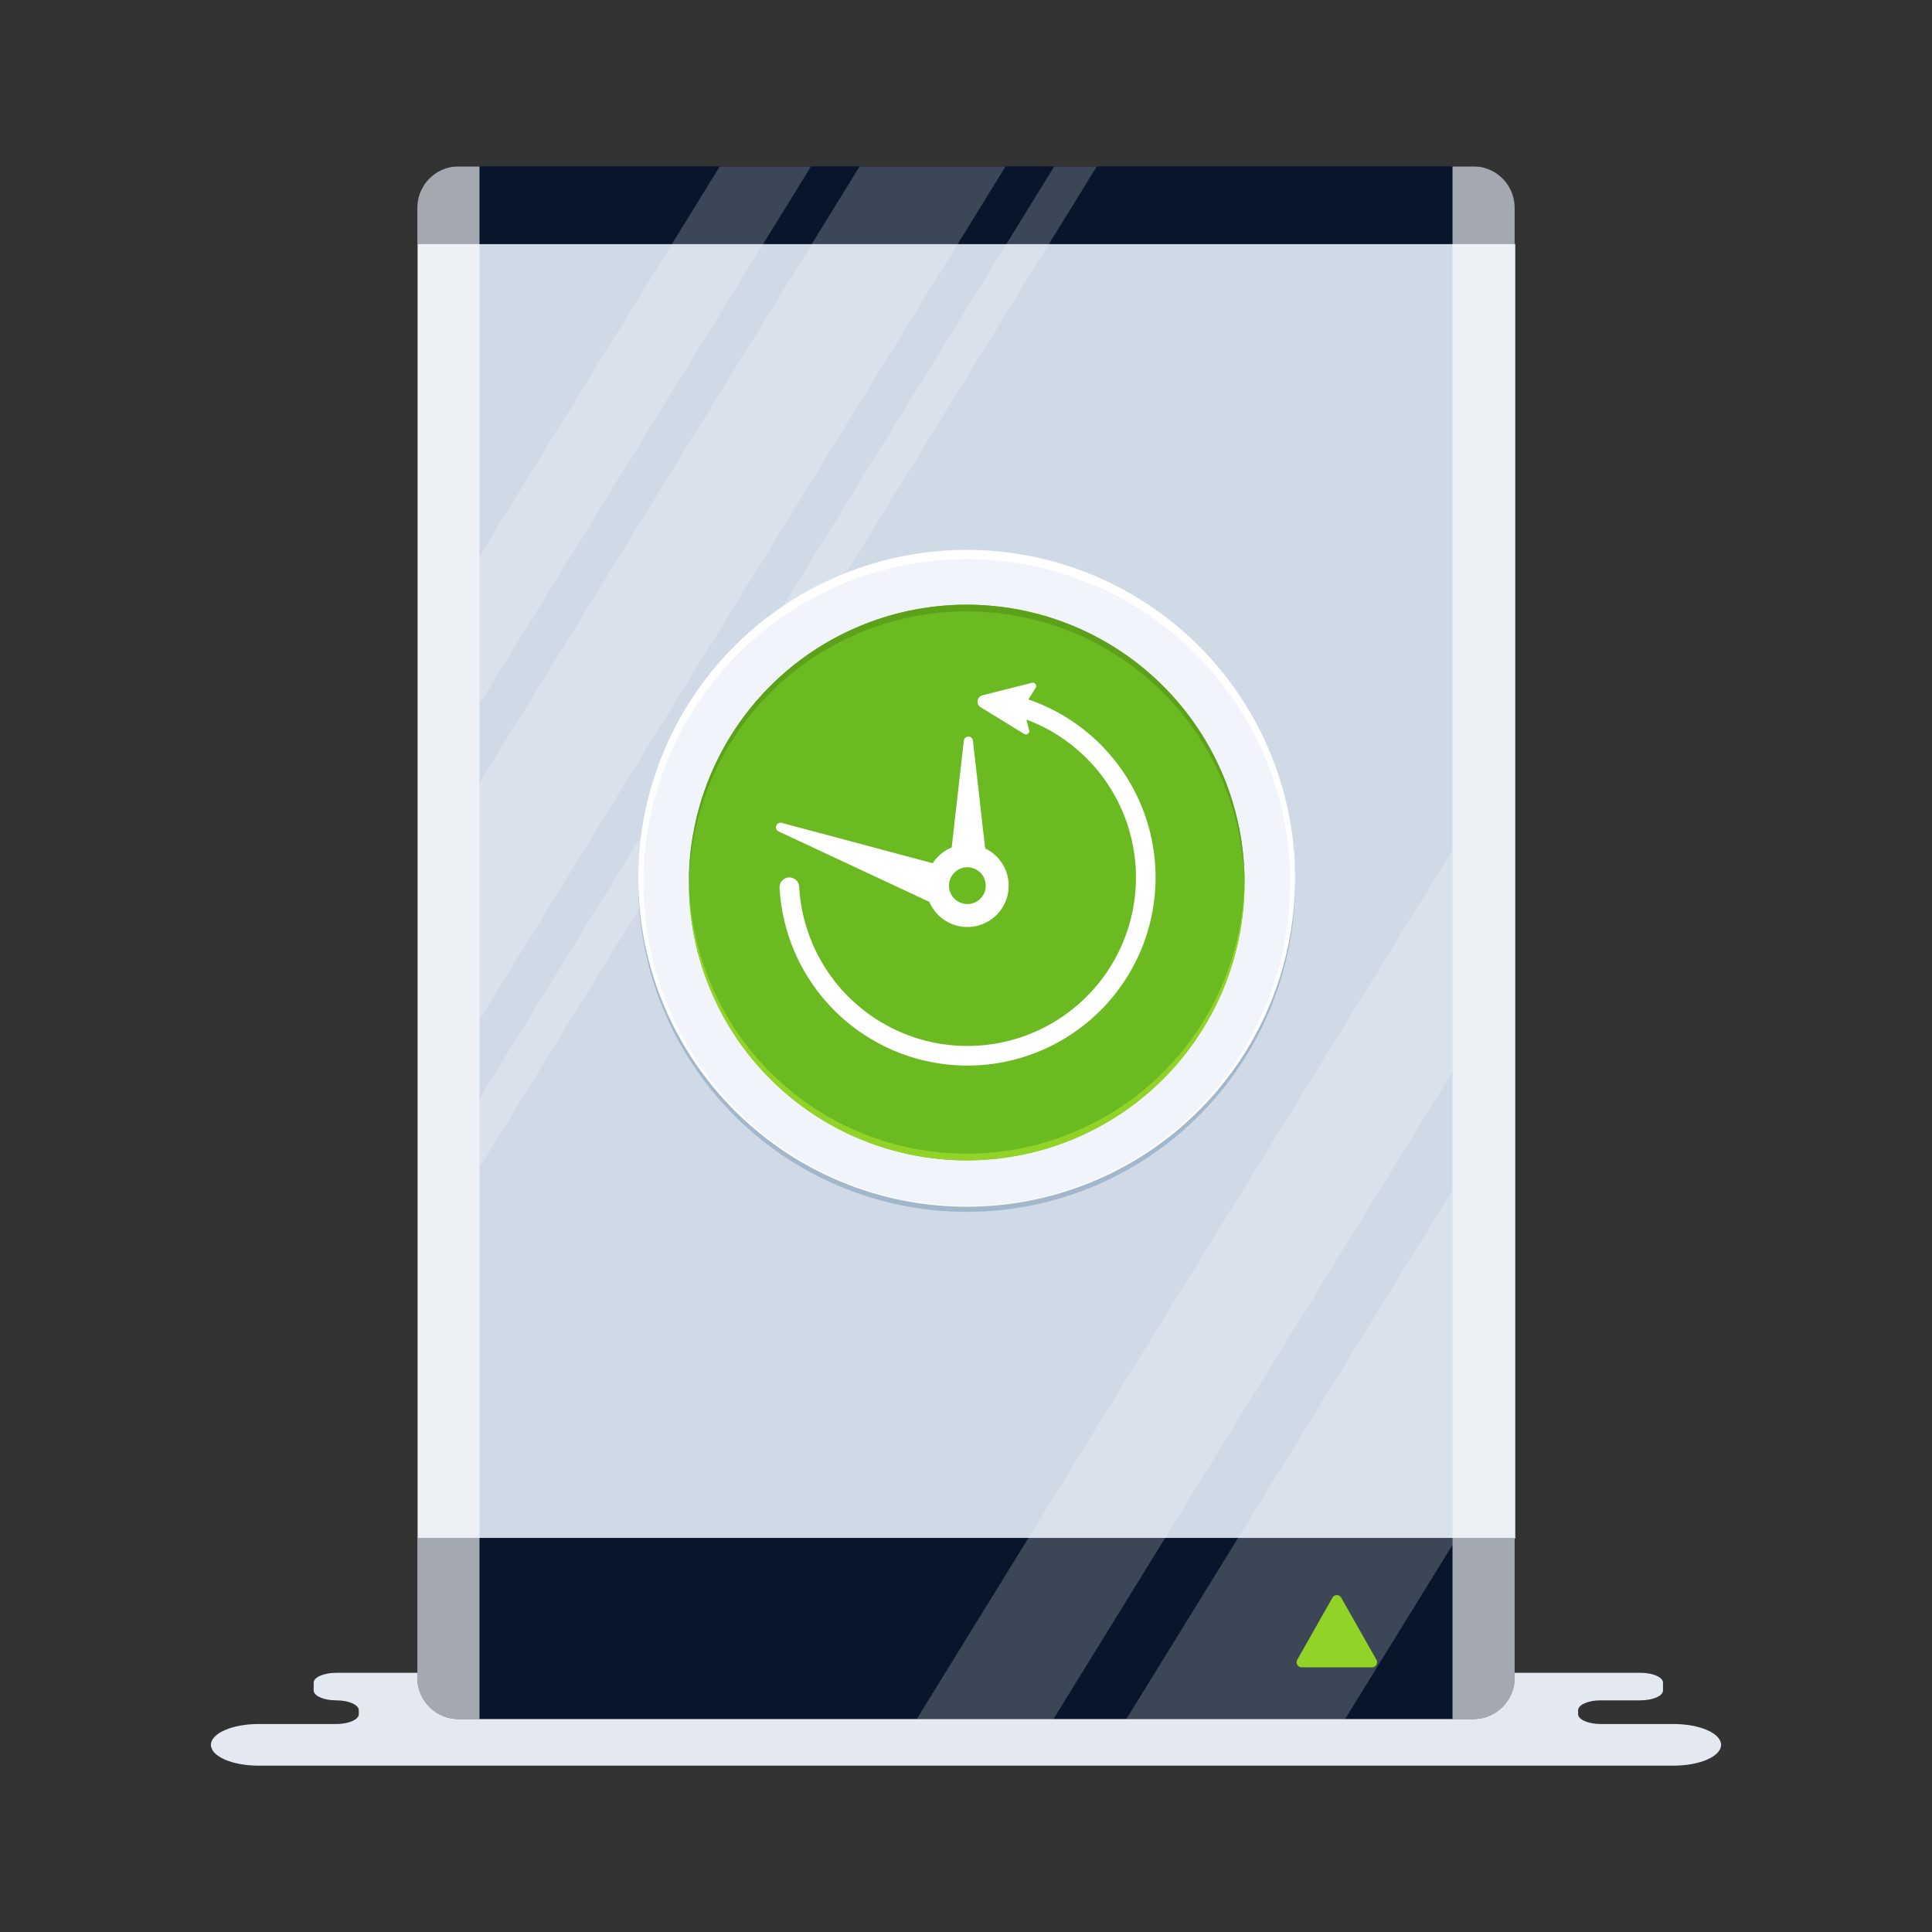
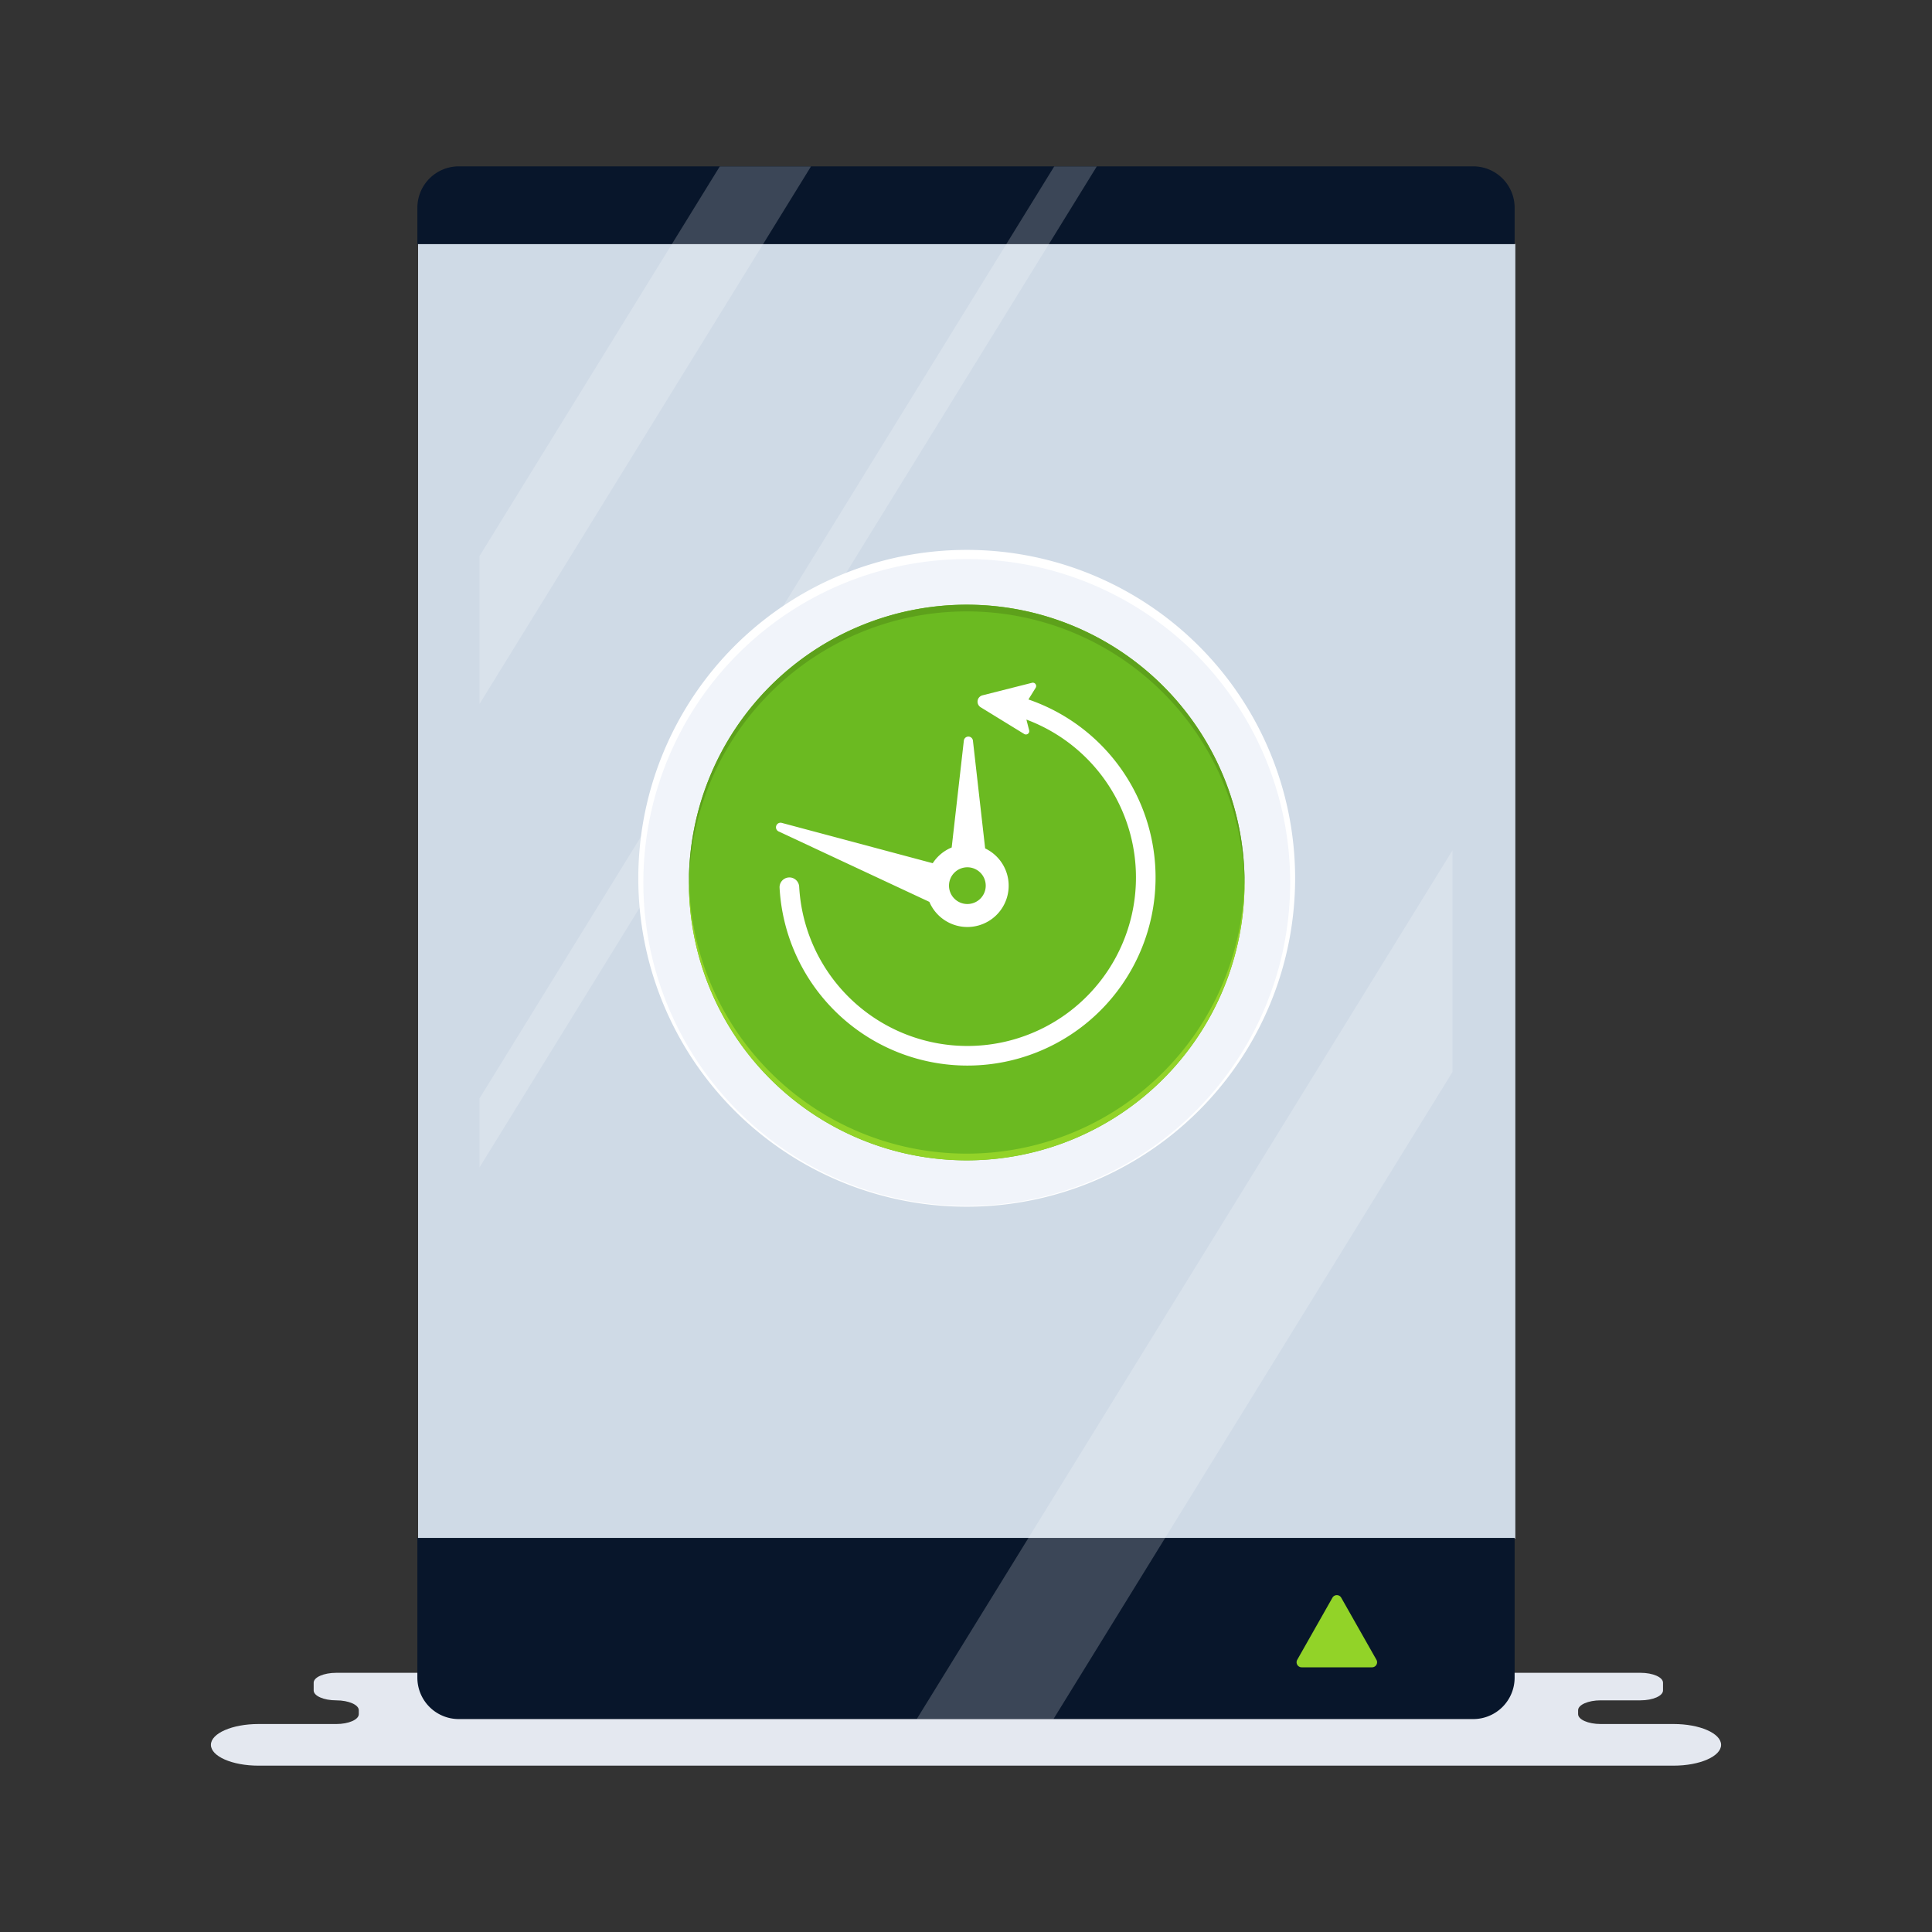
<svg xmlns="http://www.w3.org/2000/svg" width="174" height="174" viewBox="0 0 174 174">
  <rect x="0" y="0" width="174" height="174" fill="#333333" stroke="none" />
  <defs>
    <clipPath id="clip-path">
      <rect id="Retângulo_10411" data-name="Retângulo 10411" width="136.01" height="144.036" fill="none" />
    </clipPath>
    <clipPath id="clip-path-3">
-       <rect id="Retângulo_10407" data-name="Retângulo 10407" width="5.594" height="139.841" fill="none" />
-     </clipPath>
+       </clipPath>
    <clipPath id="clip-path-4">
      <rect id="Retângulo_10408" data-name="Retângulo 10408" width="87.634" height="139.841" fill="none" />
    </clipPath>
  </defs>
  <g id="img_backup" transform="translate(-236 -407)">
    <rect id="Retângulo_9879" data-name="Retângulo 9879" width="174" height="174" transform="translate(236 407)" fill="#fff" opacity="0" />
    <g id="Grupo_4029" data-name="Grupo 4029" transform="translate(254.995 421.982)">
      <g id="Grupo_4028" data-name="Grupo 4028" clip-path="url(#clip-path)">
        <rect id="Retângulo_10406" data-name="Retângulo 10406" width="98.821" height="116.59" transform="translate(18.659 6.992)" fill="#cfdae6" />
        <g id="Grupo_4027" data-name="Grupo 4027">
          <g id="Grupo_4026" data-name="Grupo 4026" clip-path="url(#clip-path)">
            <path id="Caminho_9830" data-name="Caminho 9830" d="M4.281,299.417H131.73c2.364,0,4.28-.839,4.28-1.875s-1.916-1.875-4.28-1.875h-6.565c-1.122,0-2.032-.4-2.032-.89v-.352c0-.491.91-.89,2.032-.89h3.582c1.122,0,2.032-.4,2.032-.89v-.7c0-.492-.91-.89-2.032-.89H11.287c-1.122,0-2.032.4-2.032.89v.7c0,.492.91.89,2.032.89s2.032.4,2.032.89v.352c0,.492-.909.89-2.032.89H4.281c-2.364,0-4.281.84-4.281,1.875s1.917,1.875,4.281,1.875" transform="translate(0 -155.38)" fill="#e4e8f0" />
            <path id="Caminho_9831" data-name="Caminho 9831" d="M134.983,0H43.62a3.729,3.729,0,0,0-3.729,3.729V6.992h98.821V3.729A3.729,3.729,0,0,0,134.983,0" transform="translate(-21.296)" fill="#08162b" />
            <path id="Caminho_9832" data-name="Caminho 9832" d="M43.619,281.315h91.363a3.729,3.729,0,0,0,3.729-3.729V265H39.89v12.586a3.729,3.729,0,0,0,3.729,3.729" transform="translate(-21.296 -141.474)" fill="#08162b" />
            <g id="Grupo_4019" data-name="Grupo 4019" transform="translate(111.822)" opacity="0.63" style="mix-blend-mode: overlay;isolation: isolate">
              <g id="Grupo_4018" data-name="Grupo 4018">
                <g id="Grupo_4017" data-name="Grupo 4017" clip-path="url(#clip-path-3)">
                  <path id="Caminho_9833" data-name="Caminho 9833" d="M241.756,139.841h-1.865V0h1.865a3.729,3.729,0,0,1,3.729,3.729V136.112a3.729,3.729,0,0,1-3.729,3.729" transform="translate(-239.891)" fill="#fff" />
                </g>
              </g>
            </g>
            <g id="Grupo_4022" data-name="Grupo 4022" transform="translate(24.188)" opacity="0.21" style="mix-blend-mode: overlay;isolation: isolate">
              <g id="Grupo_4021" data-name="Grupo 4021">
                <g id="Grupo_4020" data-name="Grupo 4020" clip-path="url(#clip-path-4)">
-                   <path id="Caminho_9834" data-name="Caminho 9834" d="M206.247,197.807l-29.376,47.636h19.7l9.677-15.693Z" transform="translate(-118.613 -105.602)" fill="#fff" />
                  <path id="Caminho_9835" data-name="Caminho 9835" d="M73.536,0,51.89,35.1V48.424L81.751,0Z" transform="translate(-51.89)" fill="#fff" />
                  <path id="Caminho_9836" data-name="Caminho 9836" d="M148.686,210.383,184.627,152.1V132.135l-48.253,78.248Z" transform="translate(-96.993 -70.542)" fill="#fff" />
                  <path id="Caminho_9837" data-name="Caminho 9837" d="M103.657,0,51.89,83.947v6.216L107.491,0Z" transform="translate(-51.89)" fill="#fff" />
-                   <path id="Caminho_9838" data-name="Caminho 9838" d="M86.132,0,51.891,55.528V76.842L99.276,0Z" transform="translate(-51.891)" fill="#fff" />
                </g>
              </g>
            </g>
            <g id="Grupo_4025" data-name="Grupo 4025" transform="translate(18.594)" opacity="0.63" style="mix-blend-mode: overlay;isolation: isolate">
              <g id="Grupo_4024" data-name="Grupo 4024">
                <g id="Grupo_4023" data-name="Grupo 4023" clip-path="url(#clip-path-3)">
                  <path id="Caminho_9839" data-name="Caminho 9839" d="M43.619,0h1.865V139.841H43.619a3.729,3.729,0,0,1-3.729-3.729V3.729A3.729,3.729,0,0,1,43.619,0" transform="translate(-39.89)" fill="#fff" />
                </g>
              </g>
            </g>
            <path id="Caminho_9840" data-name="Caminho 9840" d="M210.21,282.555h6.339a.455.455,0,0,0,.4-.68l-3.17-5.59a.455.455,0,0,0-.792,0l-3.169,5.59a.455.455,0,0,0,.4.68" transform="translate(-111.98 -147.375)" fill="#92d328" />
-             <path id="Caminho_9841" data-name="Caminho 9841" d="M141.731,104.675A29.577,29.577,0,1,1,112.154,75.1a29.577,29.577,0,0,1,29.577,29.577" transform="translate(-44.085 -40.092)" fill="#a3b7cc" />
            <path id="Caminho_9842" data-name="Caminho 9842" d="M141.731,103.675A29.577,29.577,0,1,1,112.154,74.1a29.577,29.577,0,0,1,29.577,29.577" transform="translate(-44.085 -39.558)" fill="#fff" />
            <path id="Caminho_9843" data-name="Caminho 9843" d="M141.8,105.011a29.127,29.127,0,1,1-29.127-29.127A29.127,29.127,0,0,1,141.8,105.011" transform="translate(-44.599 -40.512)" fill="#f1f4fa" />
            <path id="Caminho_9844" data-name="Caminho 9844" d="M142.393,109.713a25.021,25.021,0,1,1-25.021-25.021,25.021,25.021,0,0,1,25.021,25.021" transform="translate(-49.302 -45.214)" fill="#6bba21" />
            <path id="Caminho_9845" data-name="Caminho 9845" d="M117.371,162.444a25.017,25.017,0,0,1-25.014-24.72c0,.1-.007.2-.007.3a25.021,25.021,0,1,0,50.043,0c0-.1-.007-.2-.007-.3a25.017,25.017,0,0,1-25.014,24.72" transform="translate(-49.302 -73.526)" fill="#92d328" />
            <path id="Caminho_9846" data-name="Caminho 9846" d="M117.371,85.295a25.018,25.018,0,0,1,25.014,24.72c0-.1.007-.2.007-.3a25.021,25.021,0,1,0-50.043,0c0,.1.007.2.007.3a25.018,25.018,0,0,1,25.014-24.72" transform="translate(-49.302 -45.214)" fill="#5da11b" />
            <path id="Caminho_9847" data-name="Caminho 9847" d="M132.284,101.269l.657-1.063a.3.3,0,0,0-.323-.441l-4.473,1.131a.59.59,0,0,0-.164,1.074l3.931,2.414a.3.3,0,0,0,.44-.324l-.251-.979a15.177,15.177,0,1,1-20.464,15.046.884.884,0,0,0-1.765.112,16.944,16.944,0,1,0,22.411-16.97" transform="translate(-58.656 -53.256)" fill="#fff" />
            <path id="Caminho_9848" data-name="Caminho 9848" d="M128.014,120.237l-1.1-9.7a.412.412,0,0,0-.82,0L125,120.152a3.728,3.728,0,0,0-1.707,1.418l-13.6-3.633a.412.412,0,0,0-.281.771l13.577,6.343a3.72,3.72,0,1,0,5.024-4.814m-1.6,5.008a1.654,1.654,0,1,1,1.653-1.653,1.653,1.653,0,0,1-1.653,1.653" transform="translate(-58.284 -58.809)" fill="#fff" />
          </g>
        </g>
      </g>
    </g>
  </g>
</svg>